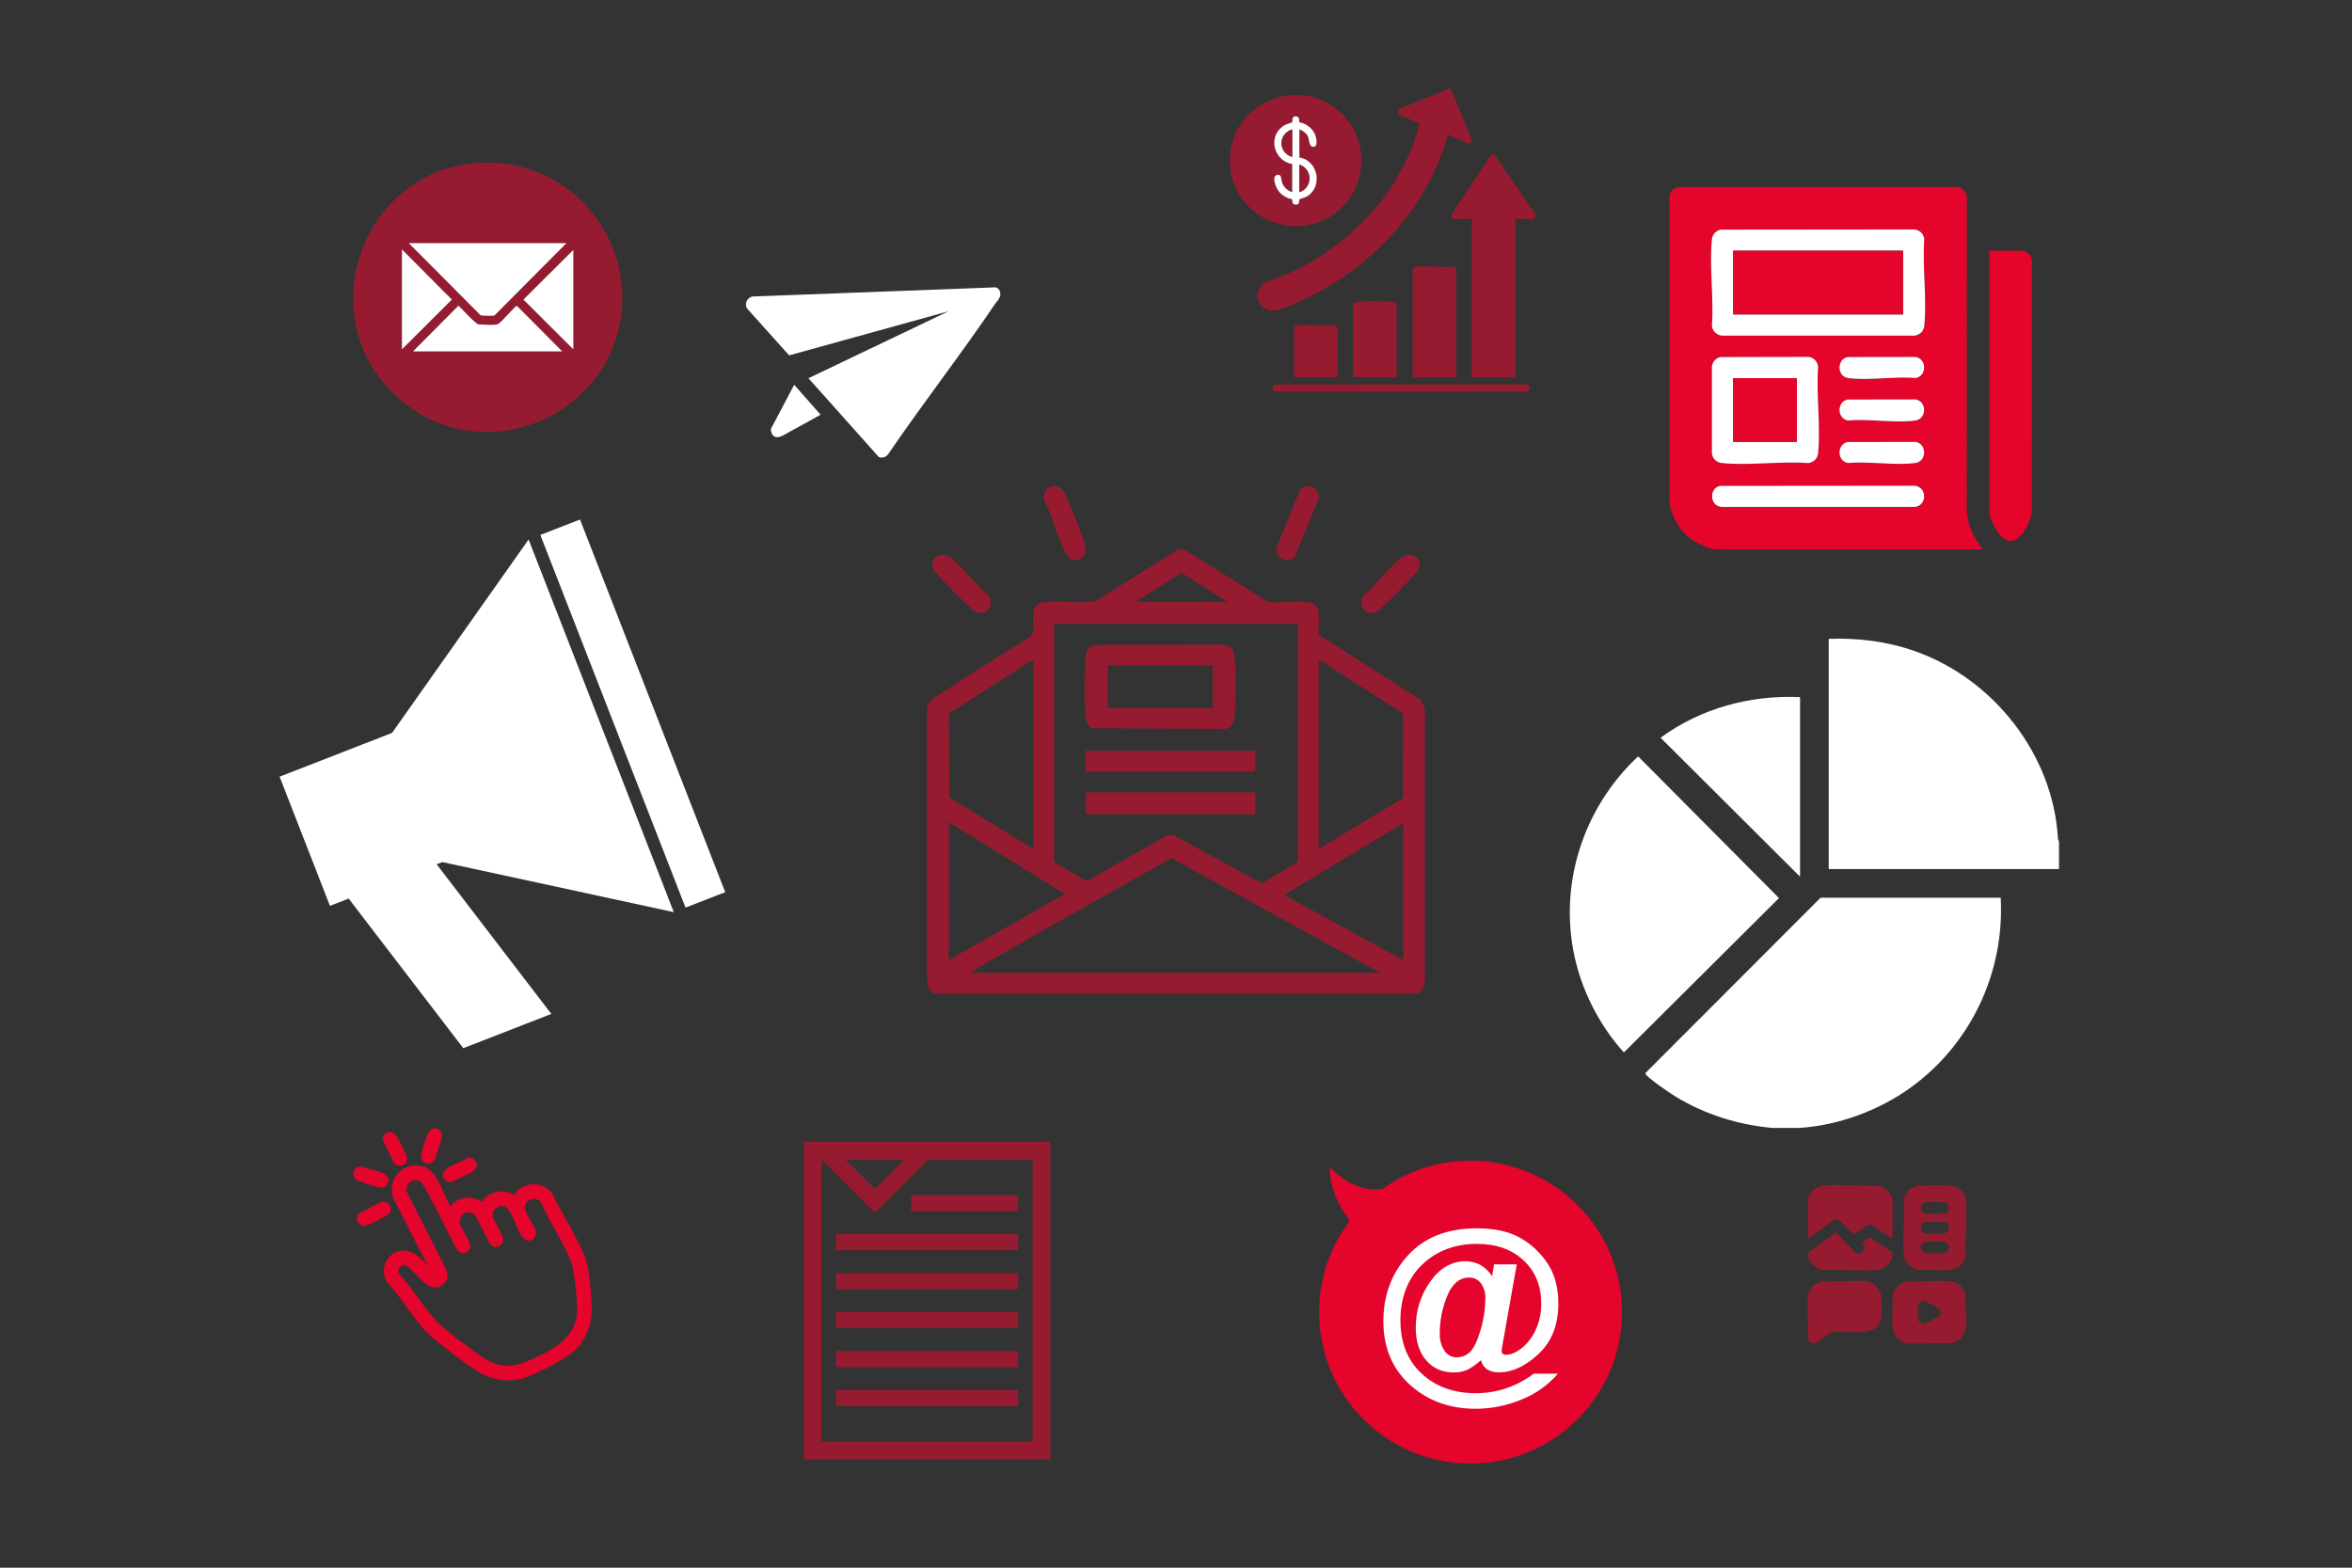
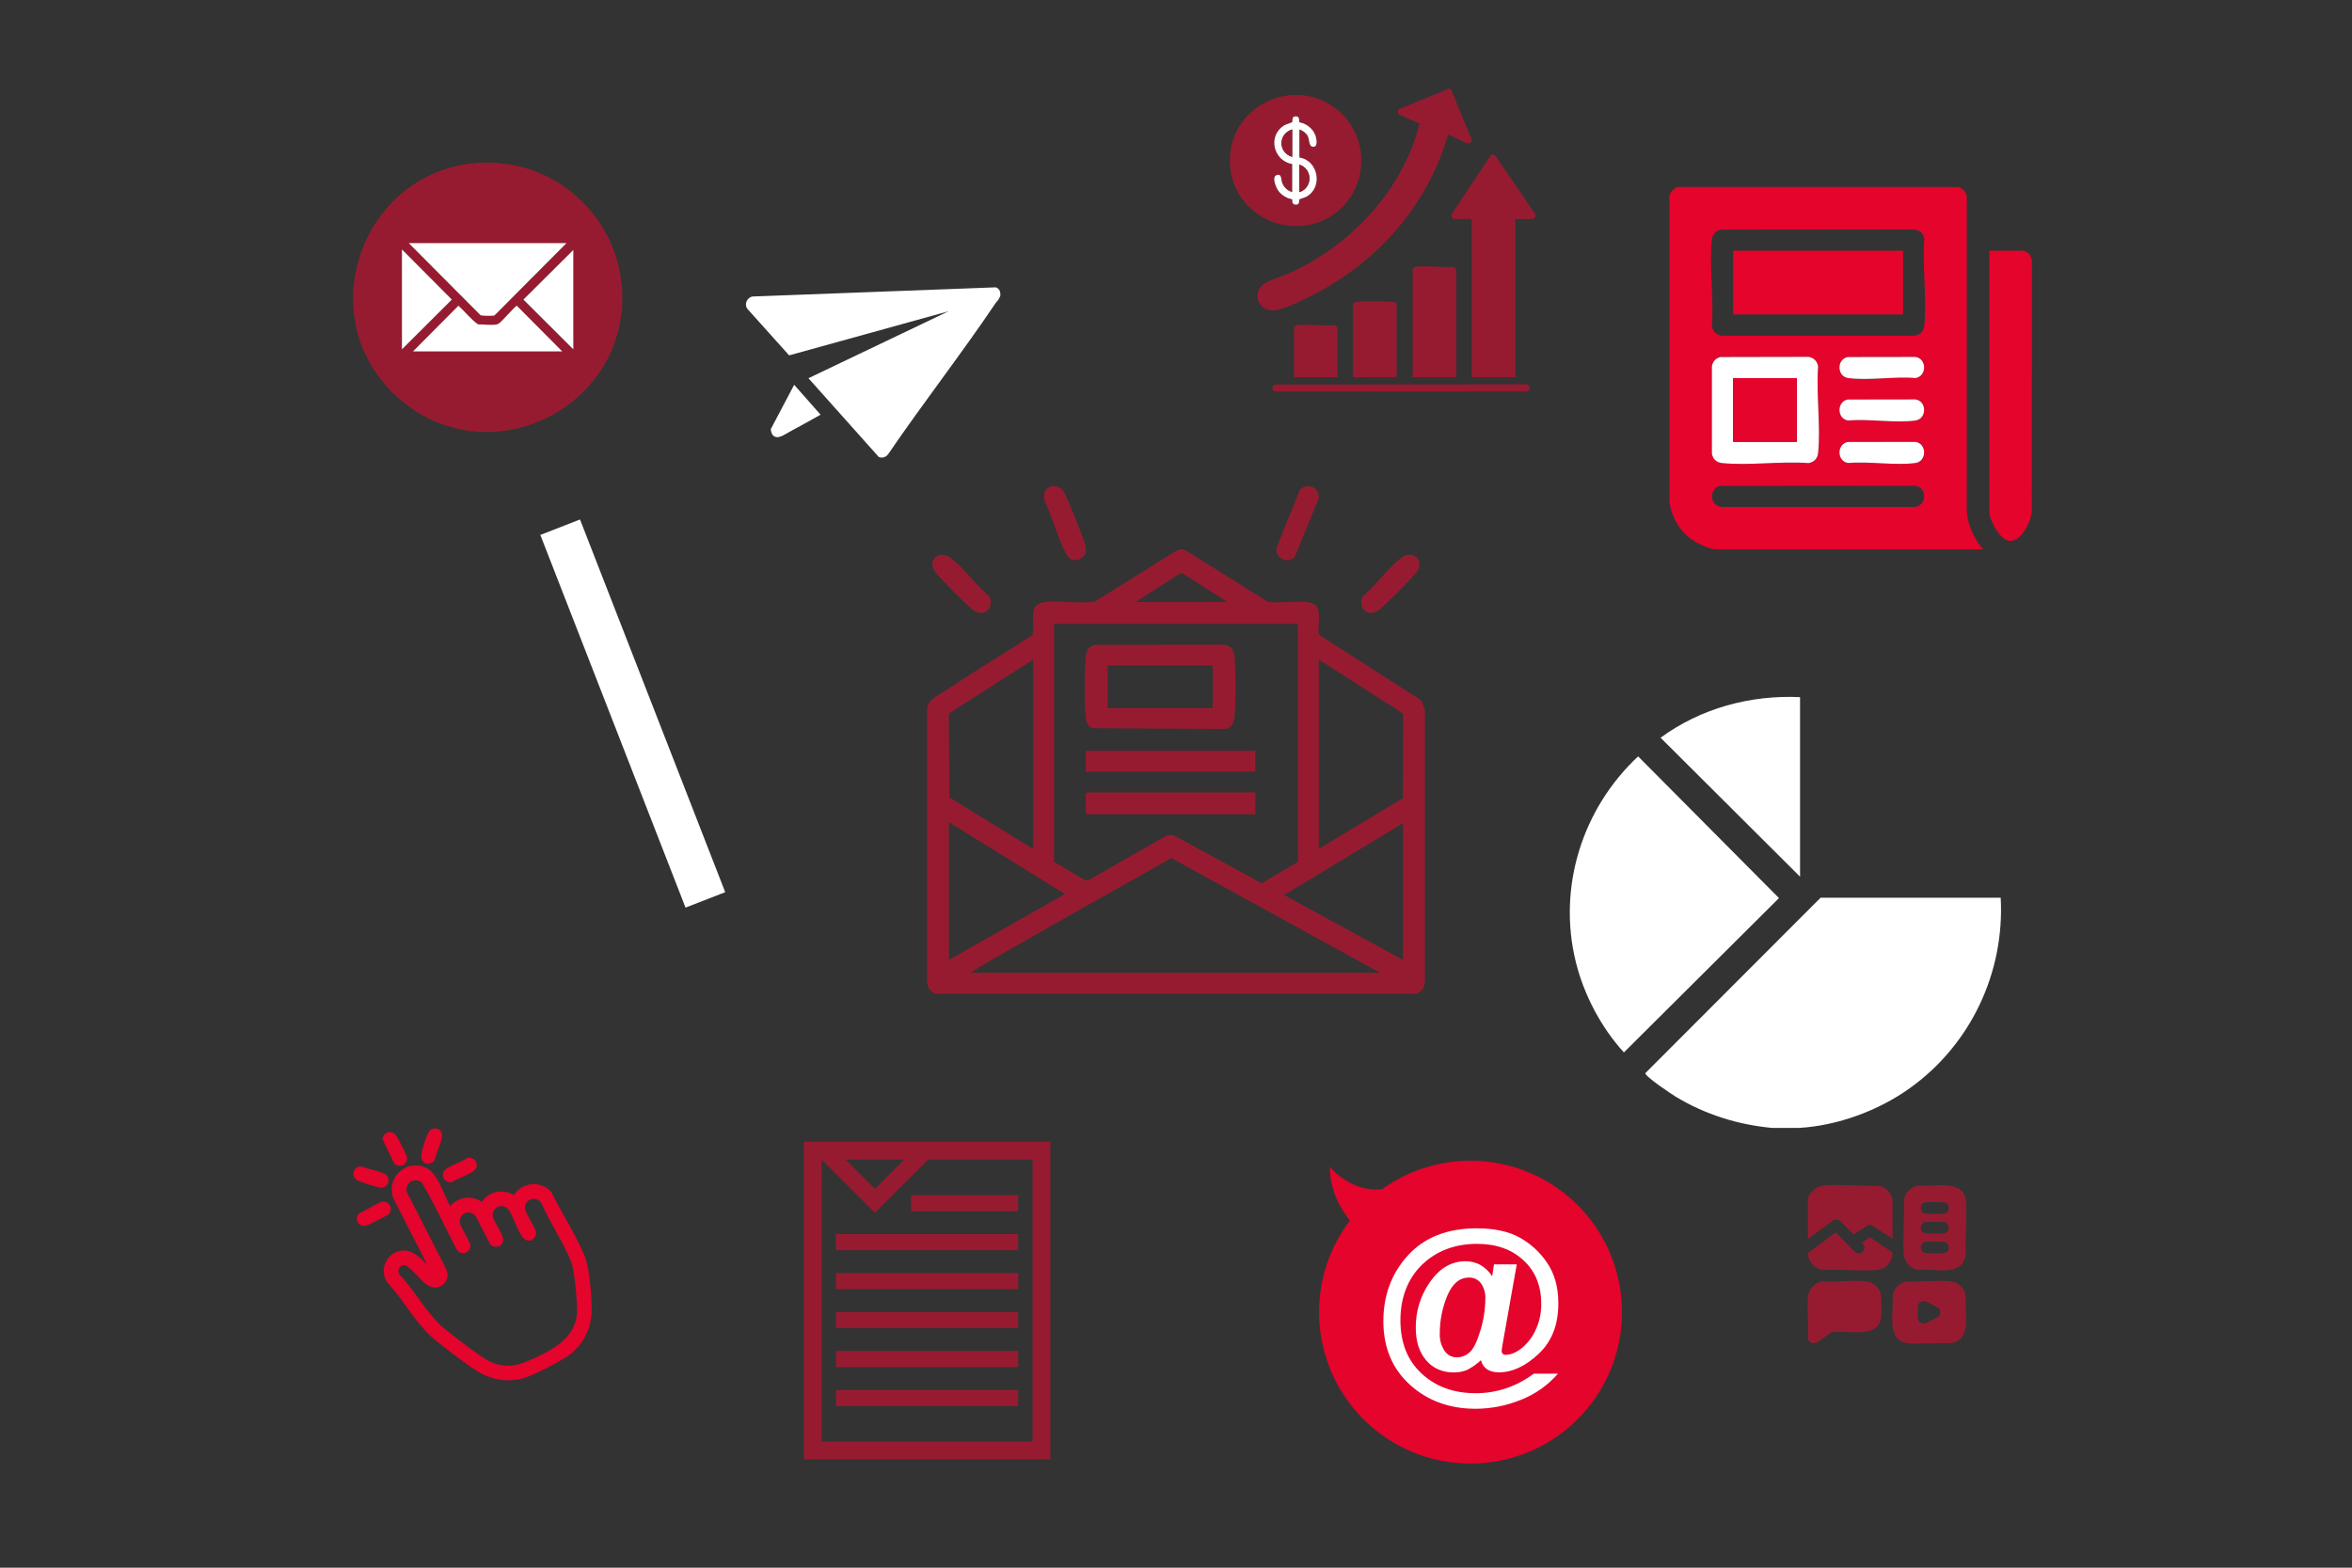
<svg xmlns="http://www.w3.org/2000/svg" id="Calque_1" version="1.1" viewBox="0 0 1536 1024">
  <rect x="0" y="0" width="1536" height="1024" fill="#333333" stroke="none" />
  <defs>
    <style>
      .st0 {
        fill: #fff;
      }

      .st1 {
        fill: none;
      }

      .st2 {
        fill: #971b30;
      }

      .st3 {
        fill: #e4042c;
      }

      .st4 {
        clip-path: url(#clippath);
      }
    </style>
    <clipPath id="clippath">
      <rect class="st1" x="861.26" y="757.83" width="198.63" height="197.87" />
    </clipPath>
  </defs>
  <g>
    <path class="st2" d="M610.64,649.06c-3.67-2.02-4.83-3.82-5.21-8.07v-177.48c.1-6.42,7.09-9.12,11.74-12.22,18.71-12.48,38.01-24.17,56.94-36.31,2.57-7.63-3.78-20.38,8.08-21.7,10.28-1.15,22.27,1.1,32.73-.29l52.63-32.85c1.98-1.33,4.55-1.69,6.74-.67l53.76,33.66c6.81,1.4,25.57-2.02,30.59,1.79,5.34,4.05.71,17.25,3.24,20.07l66.21,42.4,2.46,6.14v177.48c-.37,4.25-1.54,6.05-5.21,8.07h-314.72l.02-.02ZM801.67,393.27l-30.12-19.22-30.11,19.22h60.23ZM847.65,407.51h-159.3v155.42l20.12,11.97,2.05.24,50.32-28.75c1.77-1.1,3.92-1.29,5.88-.63l57.29,31.21,23.63-14.04v-155.42h.01ZM674.75,554.51v-123.68l-54.63,34.91-.47,1.01.37,54.1,54.72,33.67h.01ZM861.25,430.83v123.68l54.94-33.13.16-54.64-.47-1.01-54.63-34.91h0ZM619.71,537.03v90.01l75.77-43.07-75.77-46.94ZM916.29,537.67l-77.69,46.95,77.69,42.42v-89.36h0ZM901.4,635.46l-136.42-74.97c-39.09,21.99-78.33,44-117.21,66.44-4.65,2.68-9.48,5.36-13.81,8.53h267.44Z" />
    <path class="st2" d="M683.37,319.64c3.41-3.86,9.21-2.24,11.58,1.94,2.32,4.09,13.29,31.21,13.96,35.25.59,3.53.07,6.28-3.28,8.07-5,2.67-7.9-.1-10.07-4.43-5.24-10.45-8.41-23.08-13.54-33.73-.5-2.16-.16-5.4,1.34-7.1h0Z" />
    <path class="st2" d="M845.49,363.91c-4.71,4.74-12.45.6-11.97-5.76l15.41-38.22c5.15-5.1,12.78-1.54,12.31,5.61l-15.74,38.37h-.01Z" />
    <path class="st2" d="M645.41,398.25c-2.52,2.85-6.62,2.6-9.54.55-3.21-2.26-23.35-22.47-25.51-25.65-4.76-7.03,2.95-14.8,10.98-8.39,8.45,6.74,16.18,17.48,24.56,24.65,1.68,2.22,1.32,6.79-.5,8.84h.01Z" />
    <path class="st2" d="M890.59,398.25c-1.81-2.05-2.18-6.62-.5-8.84,8.44-7.05,16.4-18.44,24.89-24.98,7.53-5.8,15.41,1.7,10.66,8.71-2.16,3.18-22.3,23.39-25.51,25.65-2.92,2.05-7.02,2.3-9.54-.55h0Z" />
    <path class="st2" d="M714.72,421.26l84.07-.18c5.17.5,7,3.14,7.44,8.1.87,9.86.87,29.05,0,38.91-.34,3.85-1.9,7.66-6.16,8.08l-86.94-.51c-2.58-1.41-3.74-4.12-4.05-6.95-1.03-9.2-.85-30.14-.02-39.53.35-4.01,1.59-6.75,5.68-7.92h-.02ZM791.96,434.71h-68.64v27.85h68.64v-27.85Z" />
    <polygon class="st2" points="819.81 517.6 819.81 531.85 710.04 531.85 709.07 530.88 709.07 518.57 710.04 517.6 819.81 517.6" />
    <rect class="st2" x="709.07" y="490.4" width="110.73" height="13.6" />
  </g>
  <g>
    <path class="st0" d="M1157.46,736.76c-22.34-2.05-43.68-8.7-62.98-20.33-2.81-1.69-20.33-13.39-19.97-15.46l114.45-114.59h117.62c2.65,49-19.65,96.02-59.35,124.41-20.6,14.74-47.05,24.44-72.31,25.96h-17.47.01Z" />
-     <path class="st0" d="M1344.65,549.57v18.09h-150.38v-150.38c19.2-.69,38.39,1.7,56.48,8.11,51.38,18.19,90.29,67.78,93.24,122.67l.65,1.51h.01Z" />
    <path class="st0" d="M1069.8,494.06l91.98,92.57-101.27,100.81c-14.89-16.32-26.11-37.6-31.41-59.1-12.05-48.92,4.28-100.22,40.68-134.27h.02Z" />
    <path class="st0" d="M1175.55,455.36v117.3l-91.09-90.78c26.2-19.22,58.6-28.03,91.09-26.52h0Z" />
  </g>
  <g>
    <path class="st3" d="M1279.34,122.15c2.99,1.59,4.76,3.12,5.11,6.68l-.02,205.3c.81,9.36,4.7,17.6,10.63,24.74h-174.07c-4.96,0-14.19-4.64-18.04-7.85-7.01-5.85-11.14-13.69-12.7-22.67V127.23c1.38-2.64,2.44-3.71,5.09-5.09h184.01-.01ZM1123.4,149.99c-3.2,1.15-5.11,3.14-5.45,6.58-1.75,17.76,1.36,38.37.01,56.44.51,3.47,3.24,5.97,6.69,6.25h125.79c3.67-.66,5.89-3.02,6.25-6.7,1.74-17.77-1.36-38.37-.01-56.44-.65-3.67-3.01-5.89-6.69-6.25l-126.6.13h0ZM1123.4,233.22c-3.08.95-4.87,2.91-5.43,6.13v56.89c.65,3.67,3.02,5.89,6.69,6.25,17.77,1.75,38.37-1.36,56.44-.01,3.67-.65,5.89-3.02,6.25-6.69,1.75-17.77-1.36-38.37-.01-56.44-.58-3.45-2.79-5.66-6.24-6.24l-57.7.12h0ZM1206.63,233.22c-7.27,1.48-7.05,12.7.39,13.72,13.2,1.8,30.24-1.23,43.84,0,7.61-1.04,7.61-12.75,0-13.79l-44.23.07h0ZM1206.63,260.96c-7.27,1.48-7.05,12.7.39,13.72,13.6-1.23,30.64,1.8,43.84,0,7.61-1.04,7.61-12.75,0-13.79l-44.23.07ZM1206.63,288.7c-7.27,1.48-7.05,12.7.39,13.72,13.6-1.23,30.64,1.8,43.84,0,7.61-1.04,7.61-12.75,0-13.79l-44.23.07ZM1123.41,317.37c-7.15,1.2-7.31,12.89.81,13.76h126.22c8.13-.83,8.27-12.99,0-13.87l-127.03.11Z" />
-     <path class="st0" d="M1123.4,149.99l126.6-.13c3.68.36,6.05,2.59,6.69,6.25-1.35,18.07,1.76,38.67.01,56.44-.36,3.68-2.59,6.05-6.25,6.69h-125.79c-3.45-.28-6.18-2.77-6.69-6.24,1.35-18.07-1.76-38.68-.01-56.44.34-3.44,2.25-5.42,5.45-6.58h0ZM1242.81,163.76h-110.96v41.61h110.96v-41.61Z" />
    <path class="st0" d="M1123.4,233.22l57.7-.12c3.45.58,5.66,2.8,6.24,6.24-1.35,18.07,1.76,38.67.01,56.44-.36,3.67-2.58,6.05-6.25,6.69-18.07-1.35-38.67,1.76-56.44.01-3.67-.36-6.05-2.58-6.69-6.25v-56.89c.56-3.21,2.36-5.18,5.43-6.13h0ZM1173.46,246.98h-41.61v41.61h41.61v-41.61Z" />
-     <path class="st0" d="M1123.41,317.37l127.03-.11c8.27.89,8.13,13.05,0,13.87h-126.22c-8.12-.87-7.96-12.56-.81-13.76Z" />
    <path class="st0" d="M1206.63,233.22l44.23-.07c7.61,1.04,7.61,12.75,0,13.79-13.6-1.23-30.64,1.8-43.84,0-7.44-1.01-7.67-12.24-.39-13.72h0Z" />
    <path class="st0" d="M1206.63,260.96l44.23-.07c7.61,1.04,7.61,12.75,0,13.79-13.2,1.8-30.24-1.23-43.84,0-7.44-1.01-7.67-12.24-.39-13.72Z" />
    <path class="st0" d="M1206.63,288.7l44.23-.07c7.61,1.04,7.61,12.75,0,13.79-13.2,1.8-30.24-1.23-43.84,0-7.44-1.01-7.67-12.24-.39-13.72Z" />
    <path class="st3" d="M1299.22,163.76h22.42c.2,0,3.14,1.71,3.48,2.07.75.8,1.71,3.03,1.85,4.16l-.07,164.09c-.64,7.13-8.22,23.13-17.29,18.33-4.48-2.37-10.39-12.89-10.39-17.81v-170.84h0Z" />
    <rect class="st3" x="1131.85" y="163.76" width="110.96" height="41.61" />
    <rect class="st3" x="1131.85" y="246.98" width="41.61" height="41.61" />
  </g>
  <g>
    <path id="Tracé_252" class="st0" d="M473.61,582.75l-94.83-243.43-25.91,10.1,94.82,243.43,25.91-10.09" />
-     <path id="Tracé_253" class="st0" d="M302.55,684.68l57.5-22.4-74.86-97.72,3.72-1.45,35.49,7.66,115.63,25.04-94.83-243.42-68.22,96.67-20.94,29.65-73.44,28.62,32.88,84.38,12.21-4.76,74.86,97.71" />
  </g>
  <g class="st4">
    <g id="Groupe_92">
      <path id="Tracé_282" class="st3" d="M960.34,758.18c-20.7-.03-40.88,6.47-57.67,18.58-20.68,2.36-34.24-14.68-34.24-14.68,0,14.38,6.22,26.38,13.1,35.25-33,43.53-24.47,105.57,19.06,138.57s105.57,24.47,138.57-19.06,24.47-105.57-19.06-138.57c-17.2-13.04-38.18-20.09-59.76-20.09" />
    </g>
  </g>
  <path id="Tracé_299" class="st0" d="M966.86,868.82c-2.11,7.21-4.41,11.98-6.89,14.3-2.31,2.25-5.41,3.5-8.64,3.48-3.28.04-6.34-1.64-8.05-4.44-2.09-3.22-3.14-7-3.01-10.83-.06-8.63,1.62-17.18,4.97-25.14,3.31-7.8,8.03-11.7,14.16-11.7,3.05-.1,5.96,1.31,7.76,3.78,2.02,2.9,3.03,6.39,2.87,9.92-.07,6.99-1.13,13.94-3.16,20.64h0ZM990.58,825.88h-14.91l-1.2,7.78c-1.91-3.03-4.52-5.55-7.61-7.37-2.99-1.66-6.37-2.5-9.79-2.46-9.05,0-16.73,4.42-23.02,13.27-6.3,8.84-9.62,19.46-9.46,30.31,0,8.82,2.26,15.86,6.78,21.14,4.52,5.27,10.52,7.91,18.01,7.91,3.07.08,6.11-.52,8.93-1.74,3.21-1.67,6.19-3.77,8.84-6.24,1.4,5.28,5.35,7.92,11.83,7.92,8.64,0,17.25-4.02,25.83-12.06,8.59-8.02,12.89-19.01,12.88-32.98,0-10.51-2.42-19.32-7.27-26.43-4.62-6.91-10.83-12.62-18.11-16.64-7.23-3.98-16.55-5.96-27.95-5.96-19.13,0-34.07,5.87-44.82,17.6-10.74,11.73-16.12,26.1-16.12,43.1s5.76,30.95,17.29,41.44c11.53,10.47,25.85,15.71,42.97,15.72,10.11-.02,20.12-1.99,29.48-5.8,9.37-3.65,17.7-9.53,24.29-17.12h-15.82c-5.46,4.11-11.54,7.34-18.01,9.55-6.46,2.16-13.22,3.24-20.03,3.2-14.27,0-26.01-4.29-35.22-12.86-9.21-8.58-13.81-20.16-13.81-34.75s4.72-27.25,14.15-36.32c9.43-9.06,21.41-13.6,35.92-13.61,12.5,0,22.61,3.58,30.31,10.75,7.71,7.16,11.56,16.54,11.57,28.13.14,6.23-1.21,12.41-3.95,18.01-2.16,4.54-5.33,8.51-9.27,11.63-3.54,2.62-6.82,3.92-9.82,3.93-1.87,0-2.8-.88-2.8-2.66.05-.8.15-1.6.3-2.39l9.57-54.02" />
  <g>
    <path id="Tracé_266" class="st2" d="M536.56,757.44l34.79,34.76,34.76-34.76h68.22v184.25h-137.76v-184.25h0ZM590.45,757.44l-19.11,19.14-19.13-19.14h38.25-.01ZM524.94,953.3h161v-207.48h-161v207.48" />
    <path id="Tracé_267" class="st2" d="M595.02,791.19h69.89v-10.51h-69.89v10.51" />
    <path id="Tracé_268" class="st2" d="M545.87,816.63h119.05v-10.51h-119.05v10.51" />
    <path id="Tracé_269" class="st2" d="M545.94,842.1h118.97v-10.52h-118.97v10.52" />
    <path id="Tracé_270" class="st2" d="M545.94,867.54h118.97v-10.52h-118.97v10.52" />
    <path id="Tracé_271" class="st2" d="M545.94,892.98h118.97v-10.51h-118.97v10.51" />
-     <path id="Tracé_272" class="st2" d="M545.94,918.44h118.97v-10.51h-118.97v10.51" />
+     <path id="Tracé_272" class="st2" d="M545.94,918.44h118.97v-10.51h-118.97" />
  </g>
  <g>
    <path class="st0" d="M653.22,193.42c-.48.79-.82,1.72-1.31,2.49-.29.45-1.15,1.24-1.58,1.88-22.44,33.32-47.22,65.07-69.87,98.25-1.54,2.53-4.02,3.4-6.51,2.52l-45.99-51.51,91.57-43.77-104.18,28.84-27.22-30.33c-2.3-2.92-.39-7.49,3.34-8.12l158.89-5.99c2.45.9,3.18,3.11,2.87,5.73h-.01Z" />
    <path class="st0" d="M518.65,251.35l17.23,19.53c-6.71,3.69-13.38,7.55-20.14,11.11-3.48,1.84-8.19,5.66-11.15,2.11-.62-.75-1.53-3.19-1.06-4.09l15.12-28.68v.02Z" />
  </g>
  <g>
    <path class="st2" d="M323.26,106.26l9.04,1.09c37.11,5.65,67.19,35.95,72.96,72.98l1.08,9.05c-.13,3.19.18,6.44,0,9.62-4.07,71.42-88.53,109.12-144.02,62.84-61.36-51.17-27.9-151.08,51.32-155.57h9.62ZM369.95,158.8h-103l46.85,47.07c.87.5,6.6.48,7.94.35.59-.06,1.12.03,1.54-.52l46.67-46.9h0ZM262.49,228.18l32.59-32.5-32.59-32.75v65.26h0ZM374.41,163.27l-32.59,32.41,32.59,32.5v-64.91ZM367.2,229.55l-29.7-29.87c-.79,0-9.37,9.8-11.15,11.16-.84.64-1.49,1.07-2.58,1.2-3.47.42-7.98-.19-11.52-.17-4.79-3.3-8.53-8.26-12.86-12.2l-29.7,29.87h97.51,0Z" />
    <path class="st0" d="M369.95,158.8l-46.67,46.9c-.42.54-.96.46-1.54.52-1.34.13-7.07.15-7.94-.35l-46.85-47.07h103Z" />
    <path class="st0" d="M367.2,229.55h-97.51l29.7-29.87c4.33,3.94,8.08,8.89,12.86,12.2,3.54-.02,8.05.59,11.52.17,1.09-.13,1.74-.56,2.58-1.2,1.78-1.37,10.36-11.16,11.15-11.16l29.7,29.87h0Z" />
    <polygon class="st0" points="262.49 228.18 262.49 162.92 295.08 195.68 262.49 228.18" />
    <polygon class="st0" points="374.41 163.27 374.41 228.18 341.82 195.68 374.41 163.27" />
  </g>
  <g>
    <path class="st3" d="M386.44,854.3c-.1-7.33-1.39-26.04-4.61-33.85-3.36-8.19-8.05-16.58-12.58-24.7-3.1-5.53-6.29-11.26-8.93-16.72l-.12-.27-.2-.22c-3.6-3.91-8.81-5.73-13.96-4.86-4.33.73-8.08,3.27-10.41,6.96-3.56-2.2-7.9-2.91-12.01-1.9-3.76.93-6.88,3.18-8.86,6.33-3.31-2.27-7.33-3.19-11.35-2.54-3.71.6-6.98,2.5-9.28,5.34-1.36-2.23-2.62-5.1-3.95-8.11-3.12-7.1-6.34-14.44-12.21-17.12-6.01-2.74-12.67-1.59-17.39,2.99-4.7,4.58-6.07,11.44-3.5,17.48l21.9,42.95c-4.7-4.8-10.03-10.04-16.87-9.15-4.59.59-8.47,3.55-10.37,7.88-1.89,4.31-1.44,9.12,1.21,12.87l.18.23c4.19,4.42,8.07,9.77,12.17,15.45,5.61,7.75,11.41,15.78,18.19,21.31,4.8,3.92,17.1,13.77,27.44,20.5,3.12,2.03,6.36,3.58,9.68,4.66,6.87,2.23,14.05,2.39,21.23.45,6.48-1.76,25.99-11.86,31.17-16.12,8.94-7.37,13.58-17.69,13.42-29.85v.03-.02ZM289.93,838.61c2.46-2.46,3.05-6.19,1.48-9.54l-25.82-50.67c-.64-3.31,1.02-5.62,2.83-6.67,1.77-1.04,4.52-1.37,7.06.73,5.3,8.92,10.04,18.44,14.62,27.64,2.64,5.3,5.36,10.78,8.18,16.09l.14.23c1.26,1.76,3.46,2.51,5.48,1.86,1.97-.62,3.25-2.4,3.26-4.51,0-1.43-1.15-3.66-3.77-8.41-1.13-2.05-2.3-4.16-2.64-5.12-1.41-3.97.53-6.62,2.6-7.67,2.04-1.04,5.21-1.11,7.48,2.12l9.18,17.86.17.2c1.33,1.46,3.28,2.02,5.1,1.47,1.76-.54,3.05-2.03,3.34-3.93.28-1.77-1.03-4.37-4.07-9.91-1.03-1.88-2.1-3.83-2.41-4.7-1.22-3.4.57-5.92,2.46-7.03,1.86-1.1,4.83-1.49,7.08,1.06,1.66,1.87,3.22,5.5,4.72,8.99,1.42,3.29,2.87,6.7,4.58,9.01,2.65,3.59,5.42,2.7,6.5,2.15h0c1.58-.81,3.08-3.34,2.51-5.41-.84-2.48-2.24-4.92-3.59-7.27-1.3-2.25-2.51-4.39-3.21-6.41-1.25-3.69.8-6.16,2.94-7.14,2.35-1.09,5.57-.78,7.49,2.35,2.55,5.87,5.86,11.84,9.06,17.61,3.93,7.08,7.99,14.41,10.64,21.56,1.96,5.27,4.04,27.95,3.42,33.5-1.94,17.29-19,24.68-32.71,30.62-10.12,4.38-19.04,3.66-28.1-2.24-10.02-6.55-22.24-16.41-25.76-19.26-6.3-5.15-11.84-12.74-17.19-20.07-3.76-5.17-7.67-10.51-11.73-14.85-1.71-2-1.14-4.05-.14-5.22.8-.92,2.16-1.58,3.76-1.06.37.12.73.29,1.12.54,1.72,1.11,3.94,3.44,6.08,5.7,2.98,3.13,5.78,6.09,8.45,7.32,3.32,1.54,6.9.95,9.36-1.52h.05Z" />
    <path class="st3" d="M277.32,759.59c.2.12.48.27.83.38,1.11.36,2.9.42,5.11-1.45l.49-.42.16-.62c.54-2.13,1.37-4.39,2.18-6.59.93-2.52,1.9-5.15,2.47-7.72.66-2.95-.73-5.42-3.37-6.03-1.15-.26-4.03-.46-5.82,3.41-1.32,2.85-3.28,9.04-4.04,12.27-.69,2.94.09,5.58,1.97,6.74v.02h.02Z" />
    <path class="st3" d="M248.19,775.77c2.35.37,4.53-.96,5.28-3.28s-.21-4.68-2.35-5.75c-2.4-1.22-5.43-2.02-8.36-2.78-2.31-.61-4.49-1.19-6.28-1.92l-.34-.14h-.36c-2.31-.07-4.24,1.4-4.82,3.66-.57,2.22.42,4.39,2.45,5.42,1.18.6,4.23,1.7,7.31,2.69s6.19,1.9,7.5,2.11h-.03,0Z" />
    <path class="st3" d="M249.77,744.12l7.71,15.91.37.29c.54.41,1.13.72,1.74.92,1.49.48,3.09.3,4.35-.57,1.69-1.18,2.32-3.25,1.65-5.43-.59-1.91-5.76-12.05-6.92-13.56-.94-1.23-1.9-2.02-3.78-2.21-2.31-.23-4.46,1.48-4.99,3.98l-.15.67h.02Z" />
    <path class="st3" d="M250.25,784.87h0c-1.41-.02-3.62,1.15-8.69,4.03-2.26,1.28-5.05,2.87-5.98,3.15l-.39.11-.32.26c-1.8,1.47-2.33,3.77-1.33,5.74.58,1.16,1.58,1.97,2.75,2.35.92.3,1.94.34,3,.06,1.38-.35,13.02-6.29,14.16-7.21,1.61-1.32,2.21-3.3,1.57-5.17-.68-1.98-2.55-3.29-4.75-3.33h-.02Z" />
    <path class="st3" d="M292.44,771.89c.76.25,1.62.34,2.52.24l.51-.05.42-.29c1.64-1.13,3.94-2.12,6.15-3.09,2.51-1.1,5.11-2.22,7.06-3.66,2.04-1.49,2.76-3.76,1.88-5.93-.72-1.77-3.17-3.14-5.16-2.85l-.44.05-.37.24c-1.72,1.1-3.97,2.1-6.14,3.07-2.57,1.13-5.23,2.31-7.31,3.78-2.04,1.45-2.88,3.68-2.13,5.69.51,1.34,1.61,2.32,3.01,2.78h.01v.02Z" />
  </g>
  <g>
    <path class="st2" d="M803.35,109.12c-.2-2.19-.19-5.99,0-8.19,2.77-32.56,40.69-50.02,67.53-31.12,27.14,19.1,23.08,61.12-7.39,74.35-26.4,11.46-57.48-6.15-60.14-35.03h0ZM843.87,107.17v18.33c-3.3-1.02-5.76-3.34-6.75-6.7-.57-1.93.02-5.57-3.4-4.44s-.62,7.51.64,9.55c1.68,2.71,4.01,4.32,6.91,5.57.56.24,2.44.58,2.56.75.41.63-.63,2.95,1.89,3.4,3.34.59,2.46-2.77,2.87-3.4.14-.21,3.62-1.22,4.64-1.79,10.88-6.12,7.73-23.68-4.69-25.55v-18.33c2.03.58,4.38,2.28,5.4,4.15,1.22,2.24.75,6.6,3.06,7.08,3.84.81,2.85-4.69,2.17-6.87-1.24-3.97-4.3-6.74-8.03-8.34-.56-.24-2.44-.58-2.56-.76-.45-.7.56-3.67-2.22-3.84-3.08-.19-2.09,3.13-2.55,3.84-.14.22-3.81,1.31-4.89,1.94-11.33,6.57-7.5,23.24,4.93,25.41h.02Z" />
    <path class="st2" d="M989.6,143.04v103.33h-28.45v-103.33h-11.49c-1.02,0-2.37-2.38-1.45-3.4l25.51-38.43c1.08-.56,2.26-.26,2.97.75l26.16,38.19c.34.93-.9,2.89-1.75,2.89h-11.5,0Z" />
    <path class="st2" d="M945.57,88.06c-13.67,47.96-48.72,86.08-93.38,107.17-5.71,2.7-16.05,8.05-22.15,7.46-10.33-1-11.99-14.12-2.81-18.4,4.9-2.29,10.74-4,15.85-6.36,39.98-18.49,72.95-53.88,84.05-97.11l-13.12-5.84c-1.14-.88-1.57-2.35-.68-3.6l32.84-13.38,1.34.22,13.67,33.15c-.17,1.59-1.32,2.34-2.92,2.13-2.1-.28-12.15-5.87-12.69-5.45h0Z" />
    <path class="st2" d="M951.02,246.37h-28.45v-70.38c0-1.11,1.55-1.68,2.51-1.77,7.34-.75,15.93.6,23.41.02.85-.19,2.53,1.04,2.53,1.76v70.38h0Z" />
    <path class="st2" d="M912.06,246.37h-28.45v-47.76c0-.6,1.88-1.3,2.53-1.37,5.08-.6,18.24-.53,23.41-.02.72.07,2.51.64,2.51,1.39v47.76h0Z" />
    <path class="st2" d="M873.48,246.37h-28.45v-32.17c0-1.11,1.56-1.68,2.51-1.77,7.34-.75,15.93.6,23.41.02.85-.19,2.53,1.04,2.53,1.76v32.17h0Z" />
    <path class="st2" d="M832.85,251.14l163.19-.1c4-.06,3.85,4.71,0,4.71h-162.13c-3.03.34-4.24-3.91-1.07-4.61h.01Z" />
    <path class="st0" d="M843.87,107.17c-12.44-2.17-16.27-18.84-4.93-25.41,1.08-.63,4.74-1.71,4.89-1.94.46-.71-.53-4.03,2.55-3.84,2.78.17,1.77,3.14,2.22,3.84.12.18,2,.52,2.56.76,3.73,1.6,6.79,4.37,8.03,8.34.68,2.18,1.67,7.68-2.17,6.87-2.31-.48-1.85-4.85-3.06-7.08-1.02-1.87-3.37-3.57-5.4-4.15v18.33c12.42,1.87,15.57,19.43,4.69,25.55-1.02.57-4.5,1.58-4.64,1.79-.41.63.47,3.99-2.87,3.4-2.53-.45-1.49-2.77-1.89-3.4-.11-.17-2.01-.52-2.56-.75-2.9-1.24-5.23-2.86-6.91-5.57-1.26-2.03-3.92-8.46-.64-9.55s2.84,2.51,3.4,4.44c.99,3.36,3.45,5.68,6.75,6.7v-18.33h-.02ZM843.87,102.49v-17.94c-9.31,2.87-9.31,15.07,0,17.94ZM848.55,107.56v17.94c8.81-2.77,8.81-15.17,0-17.94Z" />
    <path class="st2" d="M843.87,102.49c-9.31-2.87-9.31-15.07,0-17.94v17.94Z" />
    <path class="st2" d="M848.55,107.56c8.81,2.77,8.81,15.17,0,17.94v-17.94Z" />
  </g>
  <g>
    <path class="st2" d="M1252.92,774.39c9.68.96,29.72-4.64,30.89,10.17.89,11.29-.66,23.77-.04,35.18-2.56,14.71-20.24,8.52-30.66,9.78-5.2-.68-9.4-4.92-9.81-10.2-.89-11.29.66-23.77.04-35.18.68-5.05,4.55-9,9.58-9.74h0ZM1257.28,785.43c-3.79.64-3.9,6.42-.18,7.2,1.84.39,10.53.35,12.53.08,4.01-.54,4.14-6.45.38-7.24-1.73-.36-10.91-.35-12.73-.05h0ZM1257.28,798.31c-3.79.64-3.9,6.42-.18,7.2,1.84.39,10.53.35,12.53.08,4.01-.54,4.14-6.45.38-7.24-1.73-.36-10.91-.35-12.73-.05h0ZM1257.28,811.2c-3.79.64-3.9,6.42-.18,7.2,1.84.39,10.53.35,12.53.08,4.01-.54,4.14-6.45.38-7.24-1.73-.36-10.91-.35-12.73-.05h0Z" />
    <path class="st2" d="M1245.56,836.97c9.07.49,19.29-.88,28.23-.06,5.21.48,9.45,4.84,10.01,10.01-1.28,10.38,4.89,28.14-10.01,30.48-8.96-.53-18.75.71-27.61.01-14.8-1.17-9.21-21.2-10.17-30.89.73-4.96,4.6-8.82,9.55-9.55ZM1255.44,849.85c-1.2.22-2.55,1.5-2.83,2.69-.32,1.39-.27,7.08-.1,8.64.22,2.06,1.95,3.49,4.02,3.34,1.05-.08,8.38-3.73,9.3-4.51,1.62-1.37,1.92-3.47.58-5.14-.81-1.01-8.62-4.99-9.88-5.09-.37-.03-.73,0-1.09.06h0Z" />
    <path class="st2" d="M1190.34,836.97c9.07.49,19.29-.88,28.23-.06,4.4.4,8.35,3.71,9.56,7.93.8,2.77.75,12.28.42,15.39-1.53,14.66-22.39,8.47-32.01,9.86-3.35,1.67-7.25,5.54-10.55,6.94-2.59,1.09-5.02-.5-5.28-3.19.53-8.67-.68-18.13,0-26.7.41-5.19,4.5-9.43,9.62-10.17h.01Z" />
    <path class="st2" d="M1235.94,809.07l-13.93-8.96-2.11.16-9.33,6.01-8.8-8.71c-1.16-1.1-2.7-1.15-4.19-.75l-16.86,12.48v-25.42c0-4.87,5.88-9.24,10.46-9.56,11.64-.82,24.59.39,36.29.31,3.69.52,8.47,5.58,8.47,9.25v25.19h0Z" />
    <path class="st2" d="M1215.93,812.06c-.18-.24,4.56-3.46,4.84-3.56.25-.09.46-.2.73-.08l14.33,9.62c.52,6.03-4.42,11.1-10.34,11.52-11.3.79-23.55-.59-34.95-.04-4.47-.6-8.35-3.84-9.46-8.25-.23-.9-.66-2.24-.02-3.01l17.74-13.28,12.53,12.73c3.64,3.03,8.32-1.54,5.27-5.27-.17-.21-.37-.39-.66-.38h-.01Z" />
  </g>
</svg>